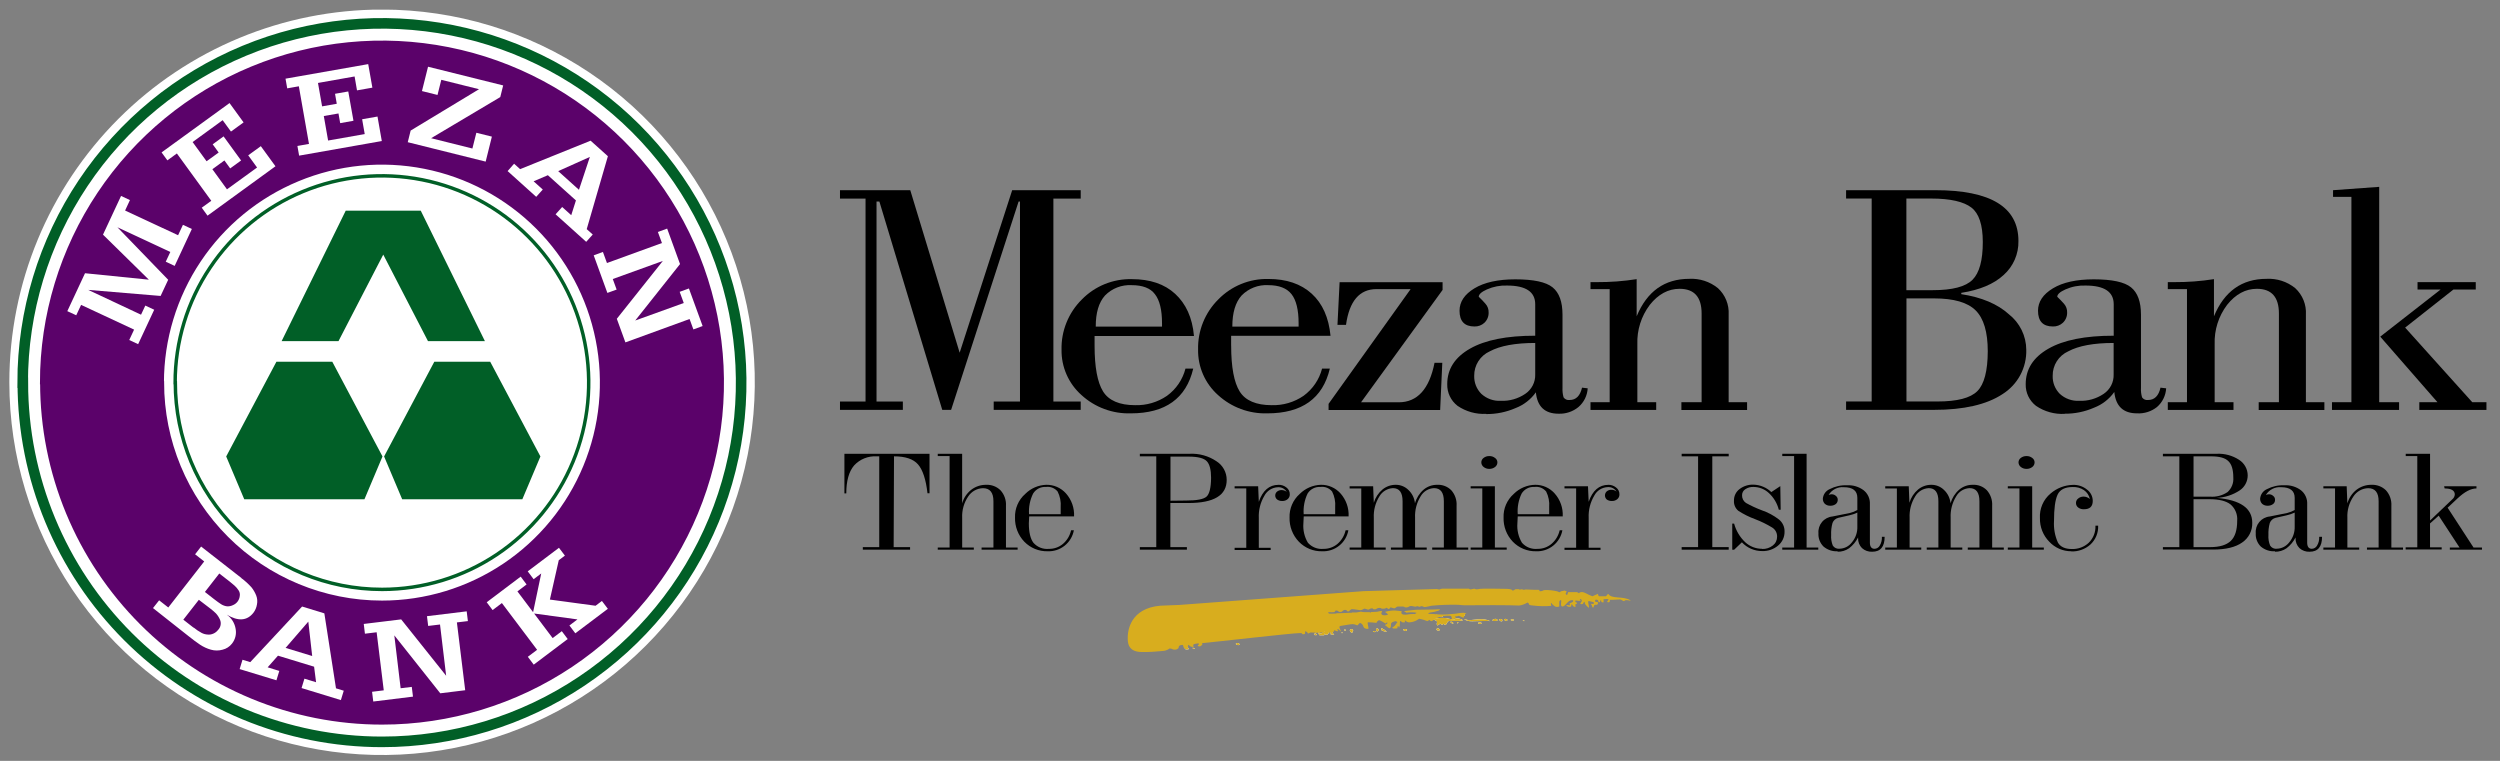
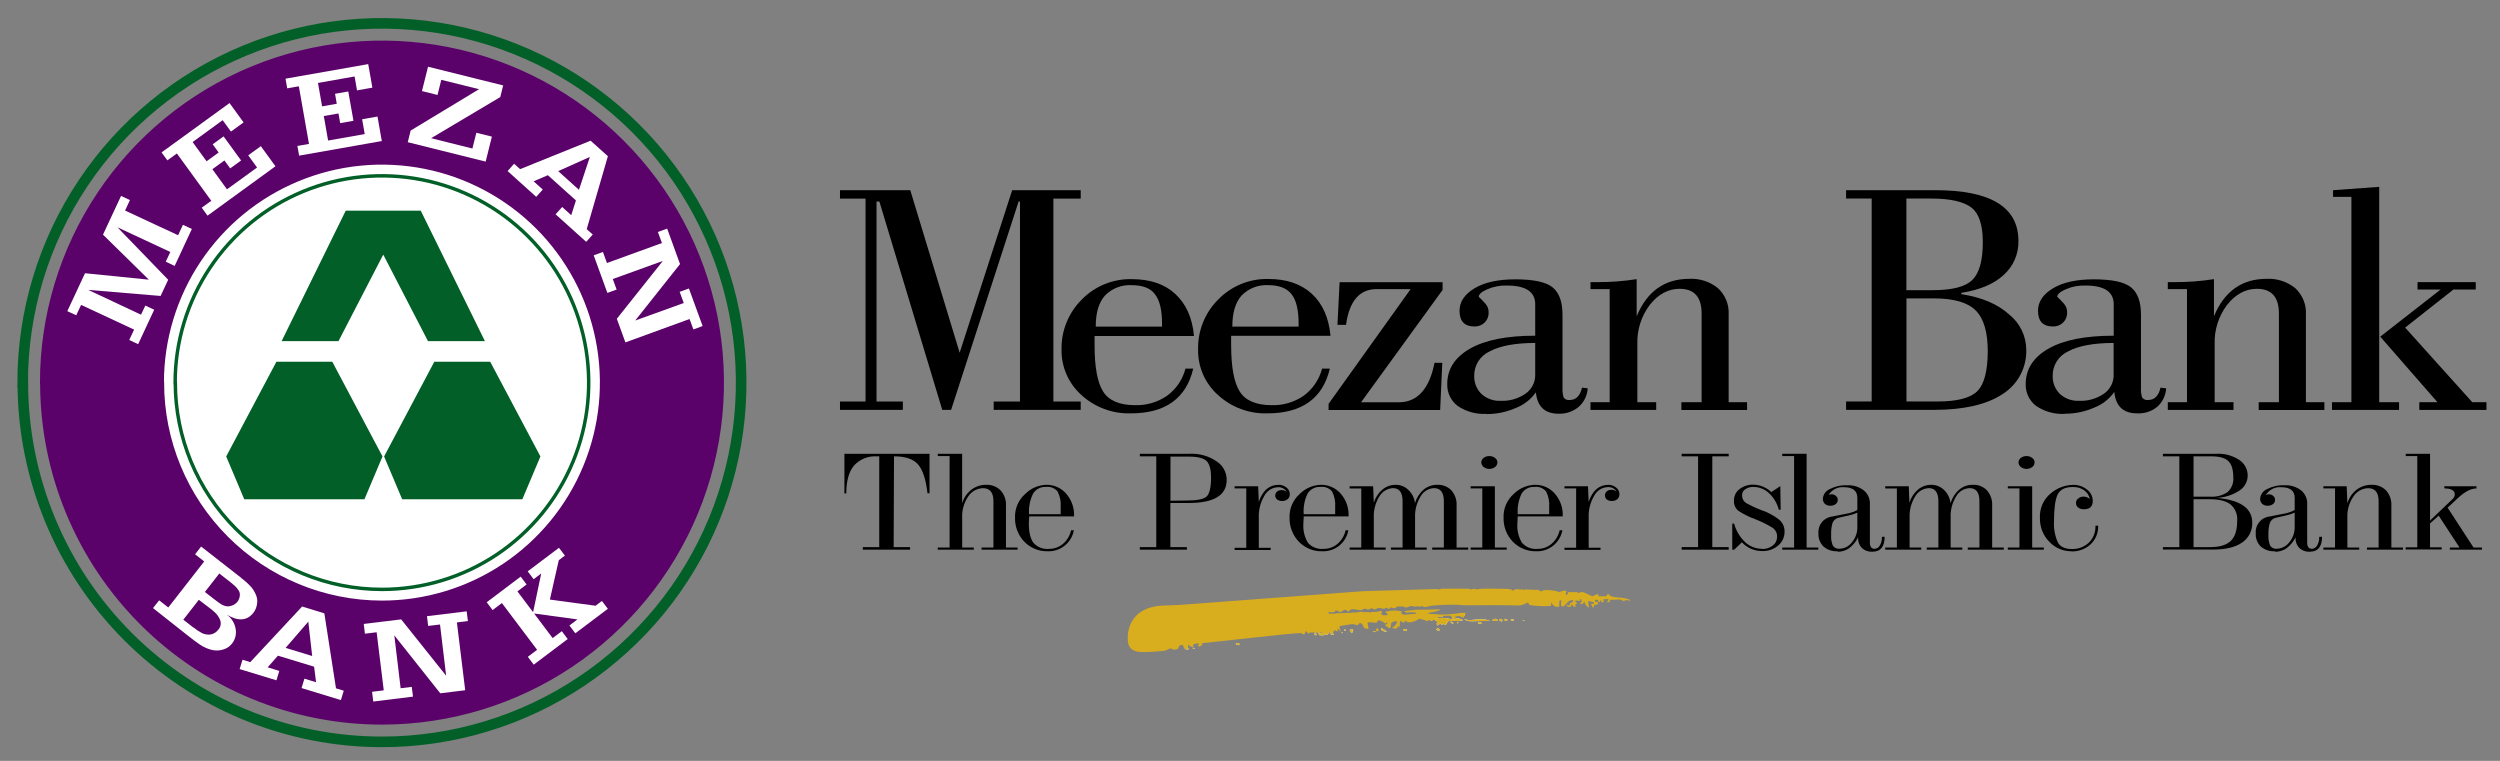
<svg xmlns="http://www.w3.org/2000/svg" width="161" height="49" viewBox="0 0 161 49" fill="none">
  <rect x="0" y="0" width="161" height="49" fill="#808080" stroke="none" />
  <g clip-path="url(#clip0_13233_20237)">
-     <path d="M24.606 0.616C29.353 0.616 33.994 2.024 37.941 4.661C41.889 7.299 44.965 11.048 46.782 15.434C48.599 19.82 49.075 24.646 48.148 29.303C47.222 33.959 44.936 38.236 41.579 41.593C38.222 44.95 33.945 47.236 29.289 48.162C24.632 49.088 19.806 48.613 15.42 46.796C11.034 44.98 7.285 41.903 4.647 37.956C2.01 34.008 0.602 29.367 0.602 24.62C0.602 18.253 3.131 12.148 7.633 7.646C12.134 3.145 18.24 0.616 24.606 0.616Z" fill="white" />
    <path fill-rule="evenodd" clip-rule="evenodd" d="M2.685 24.64C2.685 20.306 3.97 16.07 6.378 12.466C8.785 8.863 12.207 6.054 16.211 4.395C20.215 2.737 24.62 2.302 28.871 3.147C33.121 3.992 37.026 6.078 40.091 9.142C43.156 12.206 45.243 16.11 46.09 20.36C46.936 24.611 46.503 29.017 44.846 33.021C43.188 37.025 40.381 40.448 36.778 42.857C33.176 45.266 28.94 46.552 24.606 46.553C21.728 46.553 18.879 45.987 16.22 44.885C13.562 43.784 11.146 42.17 9.112 40.135C7.077 38.1 5.463 35.684 4.362 33.026C3.261 30.367 2.695 27.518 2.695 24.64H2.685Z" fill="#5B026A" stroke="#5B026A" stroke-width="0.224" stroke-miterlimit="2.41" />
    <path d="M10.446 24.64C10.446 21.842 11.276 19.107 12.83 16.78C14.384 14.453 16.594 12.64 19.179 11.569C21.764 10.497 24.608 10.216 27.353 10.762C30.097 11.307 32.618 12.653 34.598 14.631C36.577 16.609 37.925 19.129 38.472 21.874C39.02 24.618 38.741 27.462 37.671 30.048C36.602 32.634 34.79 34.844 32.464 36.4C30.139 37.956 27.404 38.788 24.606 38.79C20.853 38.79 17.254 37.299 14.601 34.645C11.947 31.992 10.456 28.393 10.456 24.64H10.446Z" fill="white" stroke="#5B026A" stroke-width="0.224" stroke-miterlimit="2.41" />
    <path d="M11.279 24.64C11.279 22.007 12.06 19.432 13.523 17.243C14.985 15.053 17.065 13.346 19.497 12.338C21.93 11.329 24.607 11.065 27.19 11.578C29.773 12.091 32.146 13.359 34.009 15.22C35.872 17.081 37.141 19.453 37.656 22.036C38.171 24.619 37.909 27.296 36.902 29.729C35.896 32.163 34.19 34.243 32.002 35.708C29.813 37.172 27.239 37.955 24.606 37.957C21.074 37.957 17.687 36.554 15.189 34.057C12.692 31.559 11.289 28.172 11.289 24.64H11.279Z" stroke="#015F27" stroke-width="0.224" stroke-miterlimit="2.41" />
    <path fill-rule="evenodd" clip-rule="evenodd" d="M15.729 32.151L14.567 29.396L17.8 23.297H18.902H20.298H21.4L24.633 29.396L23.471 32.151H15.729Z" fill="#015F27" />
    <path fill-rule="evenodd" clip-rule="evenodd" d="M22.265 13.566L18.137 21.967H21.8L24.681 16.396L27.561 21.967H31.227L27.096 13.566H22.265Z" fill="#015F27" />
    <path fill-rule="evenodd" clip-rule="evenodd" d="M25.899 32.151L24.736 29.396L27.969 23.297H29.072H30.467H31.57L34.803 29.396L33.64 32.151H25.899Z" fill="#015F27" />
    <path fill-rule="evenodd" clip-rule="evenodd" d="M37.285 12.223L37.988 10.105L35.948 11.021L37.285 12.223ZM32.695 11.013L33.107 10.543L33.495 10.893L38.035 9.06L39.148 10.06L37.785 14.756L38.173 15.104L37.751 15.574L35.78 13.801L36.203 13.331L36.788 13.858L37.09 12.908L35.283 11.283L34.365 11.676L34.955 12.206L34.532 12.676L32.685 11.013H32.695Z" fill="white" />
    <path fill-rule="evenodd" clip-rule="evenodd" d="M38.235 16.444L38.828 16.226L39.088 16.939L42.629 15.651L42.368 14.939L42.964 14.721L43.794 17.006L40.908 20.642L44.034 19.514L43.771 18.794L44.366 18.577L45.249 20.997L44.654 21.215L44.409 20.544L40.276 22.05L39.723 20.529L42.688 16.804L39.463 17.969L39.711 18.649L39.115 18.864L38.235 16.444Z" fill="white" />
    <path fill-rule="evenodd" clip-rule="evenodd" d="M26.259 9.158L26.446 8.408L30.849 5.745L28.419 5.14L28.176 6.115L27.174 5.865L27.566 4.297L32.404 5.502L32.217 6.252L27.764 8.9L30.422 9.565L30.677 8.55L31.677 8.798L31.277 10.408L26.259 9.158Z" fill="white" />
    <path fill-rule="evenodd" clip-rule="evenodd" d="M19.263 10.023L19.153 9.4L19.898 9.268L19.245 5.557L18.497 5.69L18.387 5.067L23.713 4.129L23.981 5.645L22.991 5.82L22.836 4.924L20.478 5.342L20.743 6.85L21.688 6.682L21.576 6.04L22.428 5.89L22.763 7.777L21.908 7.93L21.798 7.307L20.853 7.472L21.13 9.05L23.488 8.635L23.321 7.68L24.311 7.505L24.588 9.083L19.263 10.023Z" fill="white" />
    <path fill-rule="evenodd" clip-rule="evenodd" d="M13.364 13.889L12.992 13.376L13.607 12.931L11.391 9.883L10.779 10.328L10.406 9.815L14.782 6.637L15.687 7.883L14.874 8.473L14.339 7.74L12.404 9.148L13.304 10.385L14.082 9.823L13.697 9.293L14.399 8.783L15.527 10.335L14.824 10.845L14.452 10.333L13.677 10.898L14.617 12.193L16.555 10.788L15.985 10.003L16.797 9.413L17.74 10.708L13.364 13.889Z" fill="white" />
    <path fill-rule="evenodd" clip-rule="evenodd" d="M12.356 14.746L11.249 17.124L10.674 16.854L10.969 16.226L7.561 14.636L10.831 18.017L10.344 19.059L5.68 18.669L9.083 20.267L9.358 19.679L9.931 19.947L8.896 22.165L8.323 21.897L8.636 21.227L5.223 19.634L4.91 20.304L4.335 20.039L5.475 17.596L9.586 18.012L6.633 15.111L7.796 12.618L8.368 12.886L8.056 13.558L11.469 15.149L11.781 14.479L12.356 14.746Z" fill="white" />
    <path fill-rule="evenodd" clip-rule="evenodd" d="M15.532 37.222C15.776 37.402 16 37.606 16.202 37.832C16.327 37.99 16.428 38.167 16.502 38.355C16.572 38.539 16.587 38.739 16.547 38.932C16.516 39.124 16.439 39.305 16.322 39.46C15.912 39.985 15.337 40.025 14.604 39.583C14.757 39.691 14.886 39.829 14.985 39.988C15.083 40.148 15.148 40.325 15.177 40.51C15.206 40.675 15.2 40.844 15.159 41.006C15.118 41.168 15.043 41.319 14.939 41.45C14.787 41.645 14.574 41.782 14.334 41.84C14.089 41.91 13.829 41.91 13.584 41.84C13.332 41.769 13.094 41.658 12.876 41.513C12.659 41.365 12.406 41.18 12.126 40.955L9.853 39.16L10.248 38.66L10.838 39.122L13.151 36.157L12.564 35.697L12.951 35.197L15.544 37.222H15.532ZM14.127 36.927L13.196 38.122L13.771 38.572C13.969 38.725 14.127 38.84 14.246 38.915C14.36 38.986 14.487 39.031 14.619 39.047C14.746 39.056 14.872 39.031 14.987 38.977C15.11 38.929 15.218 38.848 15.299 38.743C15.379 38.637 15.428 38.512 15.442 38.38C15.464 38.25 15.434 38.117 15.359 38.01C15.285 37.898 15.197 37.796 15.097 37.707C14.992 37.615 14.887 37.525 14.782 37.445L14.532 37.252L14.121 36.932L14.127 36.927ZM12.471 40.413C12.631 40.546 12.803 40.662 12.986 40.76C13.105 40.822 13.235 40.857 13.369 40.865C13.495 40.879 13.623 40.859 13.739 40.805C13.856 40.755 13.959 40.676 14.037 40.575C14.121 40.492 14.179 40.386 14.203 40.27C14.228 40.153 14.218 40.033 14.174 39.922C14.11 39.769 14.02 39.628 13.909 39.505C13.796 39.394 13.675 39.291 13.549 39.195L13.461 39.127L12.806 38.627L11.806 39.907L12.469 40.425L12.471 40.413Z" fill="white" />
    <path fill-rule="evenodd" clip-rule="evenodd" d="M20.105 42.25L19.855 40.033L18.392 41.725L20.115 42.25H20.105ZM15.432 43.093L15.617 42.488L16.117 42.641L19.455 39.06L20.888 39.5L21.638 44.328L22.138 44.481L21.953 45.086L19.42 44.311L19.605 43.706L20.355 43.936L20.228 42.935L17.902 42.225L17.237 42.975L17.987 43.208L17.802 43.811L15.424 43.086L15.432 43.093Z" fill="white" />
    <path fill-rule="evenodd" clip-rule="evenodd" d="M24.038 45.178L23.961 44.551L24.714 44.458L24.256 40.718L23.501 40.81L23.426 40.182L25.836 39.888L28.732 43.518L28.337 40.218L27.574 40.31L27.497 39.682L30.055 39.37L30.132 39.998L29.424 40.083L29.959 44.451L28.354 44.648L25.394 40.918L25.801 44.323L26.519 44.236L26.596 44.863L24.038 45.178Z" fill="white" />
    <path fill-rule="evenodd" clip-rule="evenodd" d="M34.372 42.803L33.992 42.298L34.59 41.848L32.322 38.837L31.724 39.29L31.344 38.785L33.532 37.135L33.912 37.64L33.322 38.085L34.332 39.425L34.855 36.932L34.365 37.3L33.985 36.794L35.998 35.277L36.38 35.782L35.985 36.077L35.413 38.612L38.355 39.01L38.763 38.702L39.146 39.207L37.05 40.785L36.67 40.28L37.188 39.89L34.397 39.51L35.59 41.093L36.18 40.648L36.56 41.153L34.372 42.803Z" fill="white" />
    <path fill-rule="evenodd" clip-rule="evenodd" d="M1.46 24.64C1.46 20.065 2.816 15.592 5.358 11.787C7.9 7.983 11.513 5.018 15.74 3.266C19.967 1.515 24.618 1.056 29.106 1.948C33.593 2.84 37.716 5.042 40.952 8.277C44.188 11.512 46.392 15.633 47.286 20.12C48.18 24.608 47.723 29.259 45.974 33.487C44.224 37.715 41.26 41.329 37.457 43.872C33.654 46.416 29.181 47.774 24.606 47.776C18.47 47.776 12.585 45.339 8.246 41C3.907 36.661 1.47 30.776 1.47 24.64H1.46Z" stroke="#015F27" stroke-width="0.682" stroke-miterlimit="2.41" />
    <path fill-rule="evenodd" clip-rule="evenodd" d="M76.804 41.725C76.804 41.758 76.844 41.78 76.897 41.793H76.952C76.952 41.793 76.952 41.773 76.952 41.763C76.952 41.753 76.799 41.69 76.799 41.728L76.804 41.725Z" fill="white" />
    <path fill-rule="evenodd" clip-rule="evenodd" d="M76.804 41.725C76.804 41.758 76.844 41.78 76.897 41.793H76.952C76.952 41.793 76.952 41.773 76.952 41.763C76.952 41.753 76.799 41.69 76.799 41.728L76.804 41.725Z" fill="#D8AD1E" />
    <path fill-rule="evenodd" clip-rule="evenodd" d="M86.378 40.755C86.378 40.768 86.403 40.773 86.426 40.773C86.449 40.773 86.465 40.773 86.465 40.755C86.465 40.738 86.465 40.733 86.465 40.727C86.465 40.722 86.383 40.727 86.383 40.755H86.378Z" fill="white" />
    <path fill-rule="evenodd" clip-rule="evenodd" d="M86.378 40.755C86.378 40.768 86.403 40.773 86.426 40.773C86.449 40.773 86.465 40.773 86.465 40.755C86.465 40.738 86.465 40.733 86.465 40.727C86.465 40.722 86.383 40.727 86.383 40.755H86.378Z" fill="#D8AD1E" />
    <path fill-rule="evenodd" clip-rule="evenodd" d="M84.751 40.813C84.725 40.813 84.72 40.785 84.69 40.785C84.66 40.785 84.64 40.82 84.64 40.845C84.64 40.87 84.663 40.865 84.663 40.88C84.663 40.895 84.633 40.898 84.61 40.91L84.65 40.888C84.676 40.9 84.704 40.906 84.733 40.905C84.766 40.905 84.803 40.905 84.803 40.878C84.803 40.85 84.781 40.833 84.751 40.813Z" fill="white" />
    <path fill-rule="evenodd" clip-rule="evenodd" d="M84.751 40.813C84.725 40.813 84.72 40.785 84.69 40.785C84.66 40.785 84.64 40.82 84.64 40.845C84.64 40.87 84.663 40.865 84.663 40.88C84.663 40.895 84.633 40.898 84.61 40.91L84.65 40.888C84.676 40.9 84.704 40.906 84.733 40.905C84.766 40.905 84.803 40.905 84.803 40.878C84.803 40.85 84.781 40.833 84.751 40.813Z" fill="#D8AD1E" />
    <path fill-rule="evenodd" clip-rule="evenodd" d="M76.537 41.74C76.528 41.727 76.516 41.717 76.502 41.71C76.488 41.703 76.472 41.7 76.457 41.7C76.432 41.7 76.419 41.713 76.397 41.718C76.374 41.723 76.296 41.718 76.296 41.758C76.296 41.798 76.359 41.823 76.429 41.823C76.499 41.823 76.562 41.823 76.562 41.778C76.562 41.733 76.547 41.753 76.537 41.74Z" fill="white" />
    <path fill-rule="evenodd" clip-rule="evenodd" d="M76.537 41.74C76.528 41.727 76.516 41.717 76.502 41.71C76.488 41.703 76.472 41.7 76.457 41.7C76.432 41.7 76.419 41.713 76.397 41.718C76.374 41.723 76.296 41.718 76.296 41.758C76.296 41.798 76.359 41.823 76.429 41.823C76.499 41.823 76.562 41.823 76.562 41.778C76.562 41.733 76.547 41.753 76.537 41.74Z" fill="#D8AD1E" />
    <path fill-rule="evenodd" clip-rule="evenodd" d="M79.737 41.415H79.662C79.645 41.425 79.626 41.433 79.607 41.438H79.614C79.599 41.438 79.582 41.458 79.582 41.47C79.582 41.483 79.657 41.545 79.735 41.545C79.812 41.545 79.827 41.525 79.827 41.498C79.827 41.47 79.792 41.418 79.727 41.418L79.737 41.415Z" fill="white" />
    <path fill-rule="evenodd" clip-rule="evenodd" d="M79.737 41.415H79.662C79.645 41.425 79.626 41.433 79.607 41.438H79.614C79.599 41.438 79.582 41.458 79.582 41.47C79.582 41.483 79.657 41.545 79.735 41.545C79.812 41.545 79.827 41.525 79.827 41.498C79.827 41.47 79.792 41.418 79.727 41.418L79.737 41.415Z" fill="#D8AD1E" />
    <path fill-rule="evenodd" clip-rule="evenodd" d="M86.616 40.543C86.586 40.543 86.553 40.543 86.553 40.57C86.553 40.598 86.591 40.61 86.631 40.61C86.671 40.61 86.681 40.61 86.681 40.583C86.681 40.555 86.653 40.543 86.616 40.543Z" fill="white" />
    <path fill-rule="evenodd" clip-rule="evenodd" d="M86.616 40.543C86.586 40.543 86.553 40.543 86.553 40.57C86.553 40.598 86.591 40.61 86.631 40.61C86.671 40.61 86.681 40.61 86.681 40.583C86.681 40.555 86.653 40.543 86.616 40.543Z" fill="#D8AD1E" />
    <path fill-rule="evenodd" clip-rule="evenodd" d="M87.061 40.745C87.106 40.745 87.109 40.71 87.109 40.683C87.109 40.655 87.146 40.63 87.146 40.595V40.578L87.076 40.633C87.106 40.605 87.124 40.585 87.124 40.553C87.124 40.52 87.084 40.515 87.043 40.515C87.003 40.515 86.926 40.55 86.926 40.59C86.926 40.611 86.932 40.631 86.941 40.649C86.951 40.667 86.964 40.683 86.981 40.695C87.003 40.718 87.013 40.745 87.061 40.745Z" fill="white" />
    <path fill-rule="evenodd" clip-rule="evenodd" d="M87.061 40.745C87.106 40.745 87.109 40.71 87.109 40.683C87.109 40.655 87.146 40.63 87.146 40.595V40.578L87.076 40.633C87.106 40.605 87.124 40.585 87.124 40.553C87.124 40.52 87.084 40.515 87.043 40.515C87.003 40.515 86.926 40.55 86.926 40.59C86.926 40.611 86.932 40.631 86.941 40.649C86.951 40.667 86.964 40.683 86.981 40.695C87.003 40.718 87.013 40.745 87.061 40.745Z" fill="#D8AD1E" />
-     <path fill-rule="evenodd" clip-rule="evenodd" d="M88.686 40.46C88.824 40.52 88.824 40.593 88.686 40.68C88.583 40.595 88.588 40.503 88.686 40.46Z" fill="white" />
    <path fill-rule="evenodd" clip-rule="evenodd" d="M88.686 40.46C88.824 40.52 88.824 40.593 88.686 40.68C88.583 40.595 88.588 40.503 88.686 40.46Z" fill="#D8AD1E" />
    <path fill-rule="evenodd" clip-rule="evenodd" d="M90.617 40.553C90.601 40.537 90.583 40.525 90.562 40.518C90.542 40.51 90.52 40.506 90.499 40.508C90.441 40.508 90.369 40.508 90.369 40.545C90.369 40.583 90.426 40.635 90.509 40.635C90.591 40.635 90.617 40.593 90.617 40.553Z" fill="white" />
    <path fill-rule="evenodd" clip-rule="evenodd" d="M90.617 40.553C90.601 40.537 90.583 40.525 90.562 40.518C90.542 40.51 90.52 40.506 90.499 40.508C90.441 40.508 90.369 40.508 90.369 40.545C90.369 40.583 90.426 40.635 90.509 40.635C90.591 40.635 90.617 40.593 90.617 40.553Z" fill="#D8AD1E" />
    <path fill-rule="evenodd" clip-rule="evenodd" d="M92.649 40.475C92.627 40.475 92.619 40.46 92.597 40.46C92.586 40.459 92.575 40.46 92.564 40.464C92.554 40.468 92.544 40.473 92.536 40.481C92.528 40.488 92.522 40.498 92.517 40.508C92.513 40.518 92.511 40.529 92.512 40.54C92.512 40.58 92.564 40.613 92.634 40.613C92.704 40.613 92.714 40.593 92.714 40.568C92.713 40.548 92.706 40.529 92.695 40.512C92.683 40.496 92.668 40.483 92.649 40.475Z" fill="white" />
    <path fill-rule="evenodd" clip-rule="evenodd" d="M92.649 40.475C92.627 40.475 92.619 40.46 92.597 40.46C92.586 40.459 92.575 40.46 92.564 40.464C92.554 40.468 92.544 40.473 92.536 40.481C92.528 40.488 92.522 40.498 92.517 40.508C92.513 40.518 92.511 40.529 92.512 40.54C92.512 40.58 92.564 40.613 92.634 40.613C92.704 40.613 92.714 40.593 92.714 40.568C92.713 40.548 92.706 40.529 92.695 40.512C92.683 40.496 92.668 40.483 92.649 40.475Z" fill="#D8AD1E" />
    <path fill-rule="evenodd" clip-rule="evenodd" d="M95.42 40.15C95.421 40.146 95.421 40.142 95.42 40.138C95.42 40.108 95.37 40.082 95.314 40.082C95.259 40.082 95.187 40.082 95.187 40.127C95.187 40.173 95.259 40.185 95.327 40.185C95.359 40.184 95.39 40.172 95.415 40.15H95.42Z" fill="white" />
    <path fill-rule="evenodd" clip-rule="evenodd" d="M95.42 40.15C95.421 40.146 95.421 40.142 95.42 40.138C95.42 40.108 95.37 40.082 95.314 40.082C95.259 40.082 95.187 40.082 95.187 40.127C95.187 40.173 95.259 40.185 95.327 40.185C95.359 40.184 95.39 40.172 95.415 40.15H95.42Z" fill="#D8AD1E" />
    <path fill-rule="evenodd" clip-rule="evenodd" d="M97.082 39.913C97.065 39.894 97.043 39.879 97.019 39.869C96.995 39.859 96.968 39.854 96.942 39.855C96.895 39.855 96.855 39.875 96.855 39.9C96.855 39.925 96.885 39.928 96.905 39.945C96.915 39.959 96.929 39.97 96.945 39.978C96.96 39.986 96.978 39.99 96.995 39.99C97.006 39.991 97.017 39.989 97.027 39.986C97.037 39.982 97.047 39.977 97.055 39.97C97.063 39.962 97.07 39.954 97.074 39.944C97.079 39.934 97.082 39.923 97.082 39.913Z" fill="white" />
    <path fill-rule="evenodd" clip-rule="evenodd" d="M97.082 39.913C97.065 39.894 97.043 39.879 97.019 39.869C96.995 39.859 96.968 39.854 96.942 39.855C96.895 39.855 96.855 39.875 96.855 39.9C96.855 39.925 96.885 39.928 96.905 39.945C96.915 39.959 96.929 39.97 96.945 39.978C96.96 39.986 96.978 39.99 96.995 39.99C97.006 39.991 97.017 39.989 97.027 39.986C97.037 39.982 97.047 39.977 97.055 39.97C97.063 39.962 97.07 39.954 97.074 39.944C97.079 39.934 97.082 39.923 97.082 39.913Z" fill="#D8AD1E" />
    <path fill-rule="evenodd" clip-rule="evenodd" d="M96.755 39.915C96.74 39.897 96.72 39.883 96.699 39.874C96.677 39.864 96.653 39.86 96.63 39.86C96.585 39.86 96.542 39.878 96.542 39.903C96.542 39.928 96.567 39.943 96.592 39.968C96.604 39.983 96.619 39.995 96.637 40.004C96.654 40.013 96.673 40.017 96.692 40.018C96.728 40.018 96.755 39.998 96.755 39.978V39.915Z" fill="white" />
    <path fill-rule="evenodd" clip-rule="evenodd" d="M96.755 39.915C96.74 39.897 96.72 39.883 96.699 39.874C96.677 39.864 96.653 39.86 96.63 39.86C96.585 39.86 96.542 39.878 96.542 39.903C96.542 39.928 96.567 39.943 96.592 39.968C96.604 39.983 96.619 39.995 96.637 40.004C96.654 40.013 96.673 40.017 96.692 40.018C96.728 40.018 96.755 39.998 96.755 39.978V39.915Z" fill="#D8AD1E" />
    <path fill-rule="evenodd" clip-rule="evenodd" d="M96.438 39.917C96.423 39.897 96.403 39.88 96.379 39.869C96.356 39.858 96.331 39.853 96.305 39.855C96.207 39.855 96.115 39.892 96.115 39.947C96.115 40.003 96.197 39.993 96.262 39.993C96.328 39.993 96.44 39.993 96.44 39.94C96.44 39.94 96.44 39.925 96.44 39.917H96.438Z" fill="white" />
    <path fill-rule="evenodd" clip-rule="evenodd" d="M96.438 39.917C96.423 39.897 96.403 39.88 96.379 39.869C96.356 39.858 96.331 39.853 96.305 39.855C96.207 39.855 96.115 39.892 96.115 39.947C96.115 40.003 96.197 39.993 96.262 39.993C96.328 39.993 96.44 39.993 96.44 39.94C96.44 39.94 96.44 39.925 96.44 39.917H96.438Z" fill="#D8AD1E" />
    <path fill-rule="evenodd" clip-rule="evenodd" d="M97.507 39.92C97.471 39.892 97.426 39.877 97.38 39.88C97.335 39.88 97.29 39.895 97.29 39.923C97.29 39.95 97.352 39.973 97.41 39.973C97.468 39.973 97.513 39.95 97.507 39.92Z" fill="white" />
    <path fill-rule="evenodd" clip-rule="evenodd" d="M97.507 39.92C97.471 39.892 97.426 39.877 97.38 39.88C97.335 39.88 97.29 39.895 97.29 39.923C97.29 39.95 97.352 39.973 97.41 39.973C97.468 39.973 97.513 39.95 97.507 39.92Z" fill="#D8AD1E" />
    <path fill-rule="evenodd" clip-rule="evenodd" d="M98.166 39.97C98.145 39.97 98.143 39.953 98.123 39.953C98.103 39.953 98.067 39.953 98.067 39.97C98.067 39.988 98.11 39.998 98.145 39.998C98.181 39.998 98.171 39.998 98.171 39.983C98.171 39.968 98.171 39.97 98.171 39.97H98.166Z" fill="white" />
    <path fill-rule="evenodd" clip-rule="evenodd" d="M98.166 39.97C98.145 39.97 98.143 39.953 98.123 39.953C98.103 39.953 98.067 39.953 98.067 39.97C98.067 39.988 98.11 39.998 98.145 39.998C98.181 39.998 98.171 39.998 98.171 39.983C98.171 39.968 98.171 39.97 98.171 39.97H98.166Z" fill="#D8AD1E" />
    <path fill-rule="evenodd" clip-rule="evenodd" d="M94.284 39.555C94.234 39.555 94.194 39.58 94.194 39.61C94.194 39.64 94.219 39.67 94.272 39.67C94.325 39.67 94.347 39.648 94.347 39.623C94.347 39.597 94.347 39.555 94.284 39.555Z" fill="white" />
    <path fill-rule="evenodd" clip-rule="evenodd" d="M94.284 39.555C94.234 39.555 94.194 39.58 94.194 39.61C94.194 39.64 94.219 39.67 94.272 39.67C94.325 39.67 94.347 39.648 94.347 39.623C94.347 39.597 94.347 39.555 94.284 39.555Z" fill="#D8AD1E" />
    <path fill-rule="evenodd" clip-rule="evenodd" d="M84.88 40.623C84.8 40.623 84.698 40.623 84.698 40.678C84.698 40.733 84.698 40.7 84.698 40.715H84.75C84.825 40.715 84.893 40.688 84.893 40.643C84.893 40.643 84.893 40.628 84.878 40.623H84.88Z" fill="white" />
    <path fill-rule="evenodd" clip-rule="evenodd" d="M84.88 40.623C84.8 40.623 84.698 40.623 84.698 40.678C84.698 40.733 84.698 40.7 84.698 40.715H84.75C84.825 40.715 84.893 40.688 84.893 40.643C84.893 40.643 84.893 40.628 84.878 40.623H84.88Z" fill="#D8AD1E" />
    <path fill-rule="evenodd" clip-rule="evenodd" d="M85.478 40.623C85.856 40.623 85.691 40.64 85.923 40.873C85.816 40.877 85.71 40.859 85.611 40.82C85.703 40.82 85.736 40.788 85.738 40.76L85.633 40.695C85.525 40.733 85.576 40.88 85.415 40.88C85.255 40.88 85.361 40.838 85.318 40.808C85.278 40.838 85.285 40.863 85.278 40.913H84.98C84.948 40.884 84.925 40.846 84.917 40.803C84.908 40.761 84.914 40.717 84.933 40.678C84.965 40.715 84.955 40.775 85.003 40.808C85.323 40.74 85.173 40.623 85.478 40.623Z" fill="white" />
    <path fill-rule="evenodd" clip-rule="evenodd" d="M85.478 40.623C85.856 40.623 85.691 40.64 85.923 40.873C85.816 40.877 85.71 40.859 85.611 40.82C85.703 40.82 85.736 40.788 85.738 40.76L85.633 40.695C85.525 40.733 85.576 40.88 85.415 40.88C85.255 40.88 85.361 40.838 85.318 40.808C85.278 40.838 85.285 40.863 85.278 40.913H84.98C84.948 40.884 84.925 40.846 84.917 40.803C84.908 40.761 84.914 40.717 84.933 40.678C84.965 40.715 84.955 40.775 85.003 40.808C85.323 40.74 85.173 40.623 85.478 40.623Z" fill="#D8AD1E" />
    <path fill-rule="evenodd" clip-rule="evenodd" d="M91.064 39.57C91.014 39.57 90.959 39.57 90.959 39.607C90.959 39.645 91.021 39.667 91.074 39.695C91.104 39.662 91.101 39.57 91.074 39.57H91.064Z" fill="white" />
    <path fill-rule="evenodd" clip-rule="evenodd" d="M91.064 39.57C91.014 39.57 90.959 39.57 90.959 39.607C90.959 39.645 91.021 39.667 91.074 39.695C91.104 39.662 91.101 39.57 91.074 39.57H91.064Z" fill="#D8AD1E" />
    <path fill-rule="evenodd" clip-rule="evenodd" d="M91.636 39.568C91.596 39.568 91.556 39.587 91.549 39.612V39.623C91.569 39.635 91.581 39.653 91.611 39.653C91.641 39.653 91.689 39.625 91.689 39.597C91.689 39.57 91.659 39.572 91.636 39.56V39.568Z" fill="white" />
    <path fill-rule="evenodd" clip-rule="evenodd" d="M91.636 39.568C91.596 39.568 91.556 39.587 91.549 39.612V39.623C91.569 39.635 91.581 39.653 91.611 39.653C91.641 39.653 91.689 39.625 91.689 39.597C91.689 39.57 91.659 39.572 91.636 39.56V39.568Z" fill="#D8AD1E" />
    <path fill-rule="evenodd" clip-rule="evenodd" d="M93.723 39.605C93.712 39.602 93.701 39.602 93.69 39.605C93.672 39.605 93.654 39.605 93.654 39.62C93.654 39.635 93.672 39.653 93.7 39.653C93.728 39.653 93.723 39.63 93.723 39.618V39.605Z" fill="white" />
-     <path fill-rule="evenodd" clip-rule="evenodd" d="M93.723 39.605C93.712 39.602 93.701 39.602 93.69 39.605C93.672 39.605 93.654 39.605 93.654 39.62C93.654 39.635 93.672 39.653 93.7 39.653C93.728 39.653 93.723 39.63 93.723 39.618V39.605Z" fill="#D8AD1E" />
    <path fill-rule="evenodd" clip-rule="evenodd" d="M92.489 39.595L92.925 39.635C92.925 39.683 92.925 39.738 92.772 39.738C92.619 39.738 92.642 39.703 92.489 39.703V39.595Z" fill="white" />
    <path fill-rule="evenodd" clip-rule="evenodd" d="M92.489 39.595L92.925 39.635C92.925 39.683 92.925 39.738 92.772 39.738C92.619 39.738 92.642 39.703 92.489 39.703V39.595Z" fill="#D8AD1E" />
    <path fill-rule="evenodd" clip-rule="evenodd" d="M93.162 39.812C93.317 39.857 93.478 39.881 93.639 39.885C93.799 39.885 93.639 39.812 93.799 39.812C93.947 39.819 94.091 39.863 94.217 39.94C94.142 39.99 93.992 39.995 93.297 39.992C93.179 40.062 93.184 40.17 93.109 40.242C93.027 40.242 93.004 40.203 92.964 40.172C92.922 40.203 92.869 40.265 92.869 40.235L92.757 40.17C92.707 40.17 92.664 40.24 92.574 40.282C92.484 40.2 92.546 40.135 92.546 40.045C92.546 39.955 92.296 39.932 92.296 39.847C92.582 39.796 92.873 39.782 93.162 39.805V39.812Z" fill="white" />
    <path fill-rule="evenodd" clip-rule="evenodd" d="M93.162 39.812C93.317 39.857 93.478 39.881 93.639 39.885C93.799 39.885 93.639 39.812 93.799 39.812C93.947 39.819 94.091 39.863 94.217 39.94C94.142 39.99 93.992 39.995 93.297 39.992C93.179 40.062 93.184 40.17 93.109 40.242C93.027 40.242 93.004 40.203 92.964 40.172C92.922 40.203 92.869 40.265 92.869 40.235L92.757 40.17C92.707 40.17 92.664 40.24 92.574 40.282C92.484 40.2 92.546 40.135 92.546 40.045C92.546 39.955 92.296 39.932 92.296 39.847C92.582 39.796 92.873 39.782 93.162 39.805V39.812Z" fill="#D8AD1E" />
    <path fill-rule="evenodd" clip-rule="evenodd" d="M94.284 39.873C94.377 39.86 94.442 39.935 94.602 39.935C94.997 39.935 95.497 39.77 95.949 39.995C94.802 39.973 94.627 40.095 94.284 39.873Z" fill="white" />
    <path fill-rule="evenodd" clip-rule="evenodd" d="M94.284 39.873C94.377 39.86 94.442 39.935 94.602 39.935C94.997 39.935 95.497 39.77 95.949 39.995C94.802 39.973 94.627 40.095 94.284 39.873Z" fill="#D8AD1E" />
    <path fill-rule="evenodd" clip-rule="evenodd" d="M89.326 40.685C89.195 40.688 89.065 40.65 88.956 40.575V40.44C89.09 40.507 89.215 40.591 89.326 40.691V40.685Z" fill="white" />
    <path fill-rule="evenodd" clip-rule="evenodd" d="M89.326 40.685C89.195 40.688 89.065 40.65 88.956 40.575V40.44C89.09 40.507 89.215 40.591 89.326 40.691V40.685Z" fill="#D8AD1E" />
    <path fill-rule="evenodd" clip-rule="evenodd" d="M88.579 40.698C88.579 40.698 88.579 40.698 88.579 40.68C88.579 40.674 88.577 40.667 88.574 40.662C88.571 40.656 88.567 40.651 88.562 40.646C88.557 40.642 88.552 40.639 88.545 40.637C88.539 40.635 88.533 40.635 88.526 40.635C88.476 40.635 88.416 40.635 88.416 40.668C88.416 40.7 88.471 40.705 88.519 40.705C88.566 40.705 88.546 40.705 88.566 40.705L88.579 40.698Z" fill="white" />
    <path fill-rule="evenodd" clip-rule="evenodd" d="M88.579 40.698C88.579 40.698 88.579 40.698 88.579 40.68C88.579 40.674 88.577 40.667 88.574 40.662C88.571 40.656 88.567 40.651 88.562 40.646C88.557 40.642 88.552 40.639 88.545 40.637C88.539 40.635 88.533 40.635 88.526 40.635C88.476 40.635 88.416 40.635 88.416 40.668C88.416 40.7 88.471 40.705 88.519 40.705C88.566 40.705 88.546 40.705 88.566 40.705L88.579 40.698Z" fill="#D8AD1E" />
    <path fill-rule="evenodd" clip-rule="evenodd" d="M93.597 40.123C93.552 40.085 93.537 40.04 93.457 40.04H93.404V40.057C93.404 40.078 93.432 40.088 93.452 40.105C93.487 40.142 93.534 40.167 93.584 40.175C93.591 40.158 93.591 40.139 93.584 40.123H93.597Z" fill="white" />
    <path fill-rule="evenodd" clip-rule="evenodd" d="M93.597 40.123C93.552 40.085 93.537 40.04 93.457 40.04H93.404V40.057C93.404 40.078 93.432 40.088 93.452 40.105C93.487 40.142 93.534 40.167 93.584 40.175C93.591 40.158 93.591 40.139 93.584 40.123H93.597Z" fill="#D8AD1E" />
    <path fill-rule="evenodd" clip-rule="evenodd" d="M93.923 40.096C93.917 40.086 93.909 40.079 93.899 40.074C93.889 40.068 93.878 40.065 93.867 40.065C93.844 40.065 93.829 40.078 93.829 40.09C93.828 40.103 93.832 40.115 93.839 40.125C93.846 40.135 93.856 40.142 93.867 40.146C93.898 40.131 93.923 40.121 93.923 40.096Z" fill="white" />
    <path fill-rule="evenodd" clip-rule="evenodd" d="M93.923 40.096C93.917 40.086 93.909 40.079 93.899 40.074C93.889 40.068 93.878 40.065 93.867 40.065C93.844 40.065 93.829 40.078 93.829 40.09C93.828 40.103 93.832 40.115 93.839 40.125C93.846 40.135 93.856 40.142 93.867 40.146C93.898 40.131 93.923 40.121 93.923 40.096Z" fill="#D8AD1E" />
    <path fill-rule="evenodd" clip-rule="evenodd" d="M94.602 37.922C94.714 37.98 94.704 37.962 94.882 37.922C95.059 37.882 94.912 38.005 95.314 37.922C95.474 37.89 96.814 37.922 96.975 37.922C97.032 37.922 97.38 37.922 97.42 38.045L97.605 37.945C97.69 37.945 97.705 37.945 97.81 37.945C97.862 38.002 97.975 37.945 98.017 37.945C98.049 37.967 98.086 37.98 98.125 37.983C98.164 37.986 98.203 37.978 98.237 37.96C98.627 37.985 98.965 37.985 99.07 37.985C99.24 37.985 99.037 38.075 99.205 38.075C99.372 38.075 99.34 38 99.51 38C99.776 37.995 100.041 38.023 100.3 38.085C100.3 38.085 100.505 38.202 100.498 38.085L100.768 38.03L100.903 38.097C100.845 38.195 100.758 38.247 100.925 38.325C100.908 38.307 100.975 38.225 100.985 38.132H101.563L101.685 38.207C101.725 38.172 101.718 38.13 101.885 38.13C102.053 38.13 102.305 38.325 102.553 38.4C102.603 38.367 102.738 38.327 102.908 38.245C102.93 38.302 102.92 38.367 102.975 38.4H103.423C103.478 38.367 103.478 38.29 103.578 38.245C103.771 38.602 104.528 38.362 105.006 38.662C105.048 38.732 104.721 38.585 104.633 38.682C104.546 38.78 104.473 38.605 104.303 38.605C104.133 38.605 103.931 38.635 103.686 38.627C103.641 38.627 103.741 38.822 103.531 38.785C103.436 38.697 103.653 38.67 103.568 38.587C103.508 38.555 103.318 38.607 103.281 38.587C103.243 38.567 103.303 38.805 103.246 38.797C103.048 38.797 103.158 38.642 103.091 38.655C103.023 38.667 103.076 38.74 103.026 38.78C102.853 38.82 103.026 38.607 102.775 38.617C102.725 38.617 102.675 38.725 102.775 38.767C102.983 38.725 102.92 38.952 102.82 38.95C102.57 38.915 102.688 39.127 102.595 39.125C102.503 39.122 102.568 38.997 102.46 38.92C102.46 38.845 102.573 38.92 102.638 38.885V38.785C102.598 38.785 102.41 38.71 102.295 38.707C102.24 38.812 102.35 39.01 102.323 39.145C102.193 39.045 102.028 38.895 102.058 38.752C101.928 38.767 102.018 38.935 101.808 38.905C101.665 38.867 101.998 38.732 101.808 38.58C101.655 38.58 101.808 38.642 101.788 38.695C101.697 38.695 101.607 38.69 101.518 38.677C101.518 38.677 101.45 38.637 101.45 38.732C101.45 38.827 101.56 38.76 101.56 38.857C101.56 38.9 101.47 38.887 101.453 38.927C101.435 38.967 101.523 39.12 101.395 39.08C101.268 39.04 101.278 38.947 101.235 38.915C101.118 38.915 101.293 39.1 101.04 39.077C100.96 39.077 100.948 39.042 100.873 38.987C100.855 38.965 100.873 38.942 101.058 38.987C101.155 39 101.058 38.892 101.095 38.85C101.175 38.828 101.249 38.792 101.315 38.742C101.258 38.717 101.4 38.652 101.233 38.65C100.945 38.65 100.84 39.05 100.613 39.062C100.453 39.027 100.58 38.757 100.533 38.652C100.358 38.637 100.435 38.902 100.418 39.055C100.374 39.074 100.327 39.084 100.279 39.084C100.231 39.084 100.184 39.074 100.14 39.055C100.042 38.993 99.957 38.914 99.89 38.82C99.853 38.852 99.907 39.017 99.907 39.017C99.514 39.052 99.117 39.044 98.725 38.995C98.32 38.97 98.55 38.875 98.372 38.8C98.209 38.904 98.026 38.971 97.835 38.997C97.675 38.997 97.497 38.955 94.292 38.98C94.134 38.98 93.989 38.945 93.817 38.947C93.27 38.937 92.723 38.957 92.179 39.01C92.038 39.047 91.895 39.076 91.751 39.097C91.674 39.097 91.641 39.035 91.536 39.037C91.506 39.037 91.441 39.08 91.409 39.08C91.376 39.08 91.319 39.037 91.274 39.037C91.229 39.037 91.199 39.072 91.146 39.072C91.094 39.072 90.951 39.022 90.851 39.025C90.751 39.027 90.721 39.12 90.554 39.12C90.386 39.12 90.513 39.062 90.346 39.062C90.178 39.062 90.114 39.062 90.019 39.062C89.924 39.062 89.881 39.162 89.808 39.175C89.736 39.187 89.591 39.105 89.546 39.12C89.501 39.135 89.546 39.175 89.433 39.225L89.281 39.137C89.238 39.17 89.223 39.202 89.056 39.202C88.888 39.202 88.998 39.147 88.828 39.147C88.658 39.147 88.681 39.242 88.513 39.242C88.346 39.242 88.513 39.177 88.341 39.177C88.226 39.177 88.188 39.257 88.126 39.26C88.063 39.262 87.906 39.187 87.858 39.197C87.811 39.207 87.746 39.285 87.608 39.295C87.523 39.295 87.236 39.23 87.066 39.23C86.981 39.23 86.876 39.377 86.85 39.377C86.683 39.377 86.79 39.277 86.623 39.277C86.455 39.277 86.485 39.41 86.318 39.41C86.15 39.41 86.21 39.315 86.04 39.315C85.973 39.315 85.998 39.385 85.933 39.415C85.868 39.445 85.598 39.415 85.545 39.432C85.493 39.45 85.6 39.498 85.57 39.513C85.702 39.525 85.834 39.525 85.965 39.513C85.995 39.513 85.993 39.528 86.02 39.513C86.048 39.498 86.098 39.492 86.12 39.49H86.315L86.908 39.465H87.033L87.081 39.443H87.351C87.351 39.443 87.623 39.39 87.646 39.39C87.721 39.415 87.801 39.425 87.881 39.42H88.198C88.198 39.42 88.251 39.455 88.263 39.455C88.276 39.455 88.278 39.415 88.298 39.415L88.693 39.397C88.906 39.342 89.013 39.337 89.011 39.382C88.936 39.483 88.941 39.55 89.011 39.587C89.011 39.587 88.996 39.623 89.163 39.623C89.246 39.631 89.329 39.611 89.398 39.565C89.327 39.517 89.26 39.464 89.196 39.407C89.382 39.35 89.576 39.319 89.771 39.315C89.939 39.315 90.106 39.352 90.271 39.36C90.176 39.585 90.396 39.585 90.546 39.585C90.732 39.55 90.922 39.536 91.111 39.545C91.164 39.513 91.221 39.487 91.226 39.46C91.005 39.423 90.779 39.423 90.559 39.46C90.546 39.405 90.489 39.42 90.413 39.362C90.639 39.31 90.914 39.31 91.184 39.27L92.434 39.25C92.749 39.217 92.816 39.25 92.641 39.325C92.466 39.385 92.285 39.426 92.101 39.447C91.884 39.508 91.946 39.54 92.284 39.54C92.699 39.588 93.119 39.588 93.534 39.54C93.704 39.54 94.049 39.462 94.217 39.462C94.384 39.462 94.352 39.502 94.444 39.508C94.209 39.575 94.332 39.79 94.224 39.773C94.129 39.739 94.037 39.699 93.947 39.655C93.869 39.693 93.781 39.705 93.697 39.69C93.697 39.715 93.774 39.79 93.764 39.845C93.687 39.84 93.609 39.854 93.539 39.888C93.447 39.845 93.539 39.655 93.369 39.655C92.951 39.62 92.536 39.744 92.206 40.002C92.124 40.002 92.099 39.96 92.056 39.925L91.919 40.002C91.751 39.928 91.573 39.876 91.391 39.847C91.214 39.984 91 40.065 90.776 40.08C90.725 40.082 90.675 40.072 90.628 40.052C90.582 40.032 90.54 40.003 90.506 39.965C90.379 39.965 90.569 40.068 90.461 40.075C90.191 40.128 90.251 39.928 90.181 40.002C90.111 40.078 90.201 40.253 90.096 40.428C90.069 40.37 90.079 40.345 90.034 40.313C89.991 40.345 90.001 40.41 89.989 40.463C89.778 40.498 89.668 40.483 89.663 40.413C89.888 40.303 89.913 40.128 90.001 40.063L89.888 40.002C89.388 40.085 89.693 40.273 89.506 40.465C89.346 40.425 89.336 40.345 89.193 40.263C89.193 40.215 89.331 40.208 89.346 40.14V40.08C89.346 40.08 89.258 40.1 89.238 40.158C89.133 40.113 88.826 39.875 88.761 39.965C88.706 39.999 88.664 40.051 88.643 40.113C88.551 40.113 88.483 40.08 88.103 40.075C88.008 40.075 88.198 40.518 88.103 40.5C87.673 40.5 87.908 40.25 87.603 40.118C87.546 40.118 87.508 40.185 87.428 40.27C87.343 40.27 87.275 40.195 87.108 40.195C86.941 40.195 86.608 40.273 86.358 40.305C86.125 40.305 86.393 40.673 86.358 40.658C86.255 40.615 86.263 40.543 86.148 40.505C86.098 40.538 86.178 40.6 86.165 40.655C86.085 40.655 86.006 40.63 85.94 40.583C85.898 40.615 85.905 40.738 85.738 40.738C85.57 40.738 85.37 40.688 85.33 40.62C85.29 40.655 85.3 40.68 85.29 40.73C84.994 40.752 84.696 40.752 84.4 40.73L84.24 40.805C84.225 40.767 84.201 40.733 84.169 40.706C84.138 40.68 84.1 40.661 84.06 40.653C84.01 40.685 84.12 40.845 83.953 40.845C83.785 40.845 83.92 40.768 83.75 40.768C83.195 40.768 78.229 41.35 77.404 41.418C77.404 41.418 77.507 41.49 77.332 41.598C77.259 41.67 77.082 41.613 77.156 41.538C77.289 41.465 77.201 41.415 77.084 41.443C76.641 41.5 76.956 41.63 76.846 41.658C76.596 41.673 76.596 41.518 76.526 41.535C76.454 41.62 76.659 41.708 76.276 41.745C76.196 41.703 76.216 41.568 76.169 41.533C75.981 41.533 75.899 41.595 75.896 41.738C75.821 41.783 75.816 41.838 75.646 41.838C75.476 41.838 75.496 41.76 75.326 41.76C75.191 41.862 75.028 41.92 74.859 41.925C74.42 41.972 73.979 41.994 73.538 41.99C72.593 41.99 72.626 41.313 72.626 41.058C72.626 40.388 72.971 38.992 75.094 38.992L75.966 38.957L87.813 38.07L92.526 37.932L92.681 37.965L92.859 37.912H94.624L94.602 37.922Z" fill="#D8AD1E" />
    <path fill-rule="evenodd" clip-rule="evenodd" d="M83.63 21.032V20.819C83.63 19.956 83.478 19.331 83.173 18.944C82.868 18.557 82.368 18.364 81.672 18.364C81.355 18.346 81.038 18.396 80.742 18.512C80.447 18.627 80.179 18.804 79.957 19.032C79.56 19.477 79.362 20.143 79.362 21.032H83.63ZM79.287 22.262C79.287 23.637 79.47 24.622 79.835 25.21C80.2 25.798 80.902 26.093 81.892 26.093C82.625 26.116 83.346 25.905 83.95 25.49C84.538 25.062 84.959 24.444 85.141 23.74H85.641C85.186 25.66 83.844 26.62 81.615 26.62C80.442 26.655 79.302 26.231 78.437 25.438C78.025 25.07 77.698 24.619 77.477 24.113C77.256 23.608 77.147 23.061 77.157 22.51C77.143 21.911 77.252 21.315 77.476 20.76C77.701 20.204 78.036 19.701 78.462 19.279C78.88 18.851 79.382 18.513 79.937 18.287C80.491 18.061 81.086 17.952 81.685 17.966C82.852 17.966 83.782 18.282 84.475 18.914C85.169 19.546 85.572 20.45 85.686 21.627H79.285V22.252L79.287 22.262Z" fill="black" />
    <path fill-rule="evenodd" clip-rule="evenodd" d="M95.715 26.653C95.058 26.688 94.408 26.506 93.864 26.135C93.652 25.971 93.481 25.758 93.366 25.516C93.251 25.273 93.195 25.006 93.202 24.738C93.202 23.774 93.689 23.013 94.665 22.455C95.64 21.896 97.041 21.618 98.868 21.62V19.594C98.868 18.793 98.265 18.391 97.06 18.389C96.612 18.372 96.167 18.458 95.757 18.639C95.407 18.796 95.232 18.953 95.232 19.112C95.384 19.255 95.528 19.406 95.665 19.564C95.801 19.716 95.874 19.915 95.867 20.119C95.872 20.244 95.85 20.367 95.803 20.483C95.756 20.598 95.685 20.701 95.595 20.787C95.421 20.948 95.191 21.033 94.954 21.025C94.314 21.025 93.994 20.687 93.994 20.012C93.994 19.437 94.314 18.956 94.954 18.569C95.595 18.183 96.471 17.989 97.582 17.989C98.758 17.989 99.558 18.159 99.985 18.504C100.413 18.849 100.625 19.437 100.625 20.27V24.965C100.614 25.176 100.637 25.387 100.693 25.59C100.736 25.652 100.795 25.701 100.864 25.731C100.933 25.761 101.009 25.771 101.083 25.76C101.493 25.76 101.76 25.495 101.883 24.965L102.248 25.008C102.235 25.238 102.175 25.464 102.073 25.671C101.971 25.878 101.828 26.062 101.653 26.213C101.294 26.508 100.838 26.661 100.373 26.643C99.488 26.643 99 26.185 98.91 25.265C98.585 25.724 98.132 26.076 97.608 26.278C97.008 26.54 96.361 26.672 95.707 26.666L95.715 26.653ZM94.939 24.198C94.932 24.413 94.969 24.627 95.047 24.828C95.126 25.028 95.245 25.21 95.397 25.363C95.565 25.517 95.762 25.637 95.977 25.714C96.191 25.792 96.419 25.825 96.647 25.813C97.209 25.837 97.763 25.679 98.228 25.363C98.431 25.226 98.597 25.039 98.709 24.82C98.821 24.602 98.876 24.358 98.868 24.113V22.087C97.586 22.087 96.61 22.267 95.94 22.627C95.638 22.763 95.383 22.984 95.205 23.263C95.028 23.542 94.935 23.867 94.939 24.198Z" fill="black" />
    <path fill-rule="evenodd" clip-rule="evenodd" d="M54.095 25.858H55.741V12.788H54.095V12.248H58.621L61.802 22.715L65.185 12.248H69.598V12.788H67.838V25.858H69.598V26.395H63.994V25.858H65.687V12.981H65.597L61.252 26.395H60.681L56.633 12.981H56.448V25.858H58.144V26.395H54.095V25.858Z" fill="black" />
    <path fill-rule="evenodd" clip-rule="evenodd" d="M74.834 21.032V20.82C74.834 19.956 74.681 19.331 74.376 18.944C74.089 18.557 73.584 18.364 72.876 18.364C72.559 18.346 72.242 18.397 71.946 18.512C71.65 18.627 71.382 18.804 71.161 19.032C70.762 19.477 70.564 20.144 70.566 21.032H74.834ZM70.491 22.262C70.491 23.637 70.673 24.623 71.038 25.21C71.403 25.798 72.106 26.093 73.096 26.093C73.829 26.116 74.549 25.905 75.154 25.49C75.742 25.063 76.163 24.444 76.344 23.74H76.844C76.389 25.66 75.049 26.62 72.823 26.62C71.65 26.656 70.508 26.232 69.643 25.438C69.233 25.072 68.906 24.622 68.685 24.118C68.464 23.615 68.354 23.07 68.363 22.52C68.349 21.921 68.458 21.326 68.683 20.77C68.907 20.215 69.242 19.711 69.668 19.289C70.086 18.861 70.588 18.523 71.143 18.297C71.697 18.072 72.292 17.962 72.891 17.977C74.064 17.977 74.996 18.292 75.681 18.924C76.367 19.557 76.787 20.445 76.892 21.637H70.491V22.262Z" fill="black" />
    <path fill-rule="evenodd" clip-rule="evenodd" d="M85.56 26.008L90.844 18.619H88.648C87.552 18.619 86.896 19.387 86.683 20.922H86.133L86.27 18.172H92.902V18.672L87.651 25.908H90.074C91.277 25.908 92.047 25.06 92.384 23.365H92.884L92.746 26.403H85.56V26.015V26.008Z" fill="black" />
    <path fill-rule="evenodd" clip-rule="evenodd" d="M102.428 25.9H103.663V18.619H102.428V18.169H102.841C103.698 18.174 104.554 18.11 105.401 17.977V20.369C106.068 18.762 107.196 17.958 108.784 17.957C109.455 17.92 110.116 18.135 110.637 18.559C110.87 18.774 111.053 19.039 111.172 19.333C111.291 19.628 111.343 19.945 111.325 20.262V25.903H112.512V26.403H108.282V25.903H109.584V20.192C109.584 19.132 109.113 18.601 108.169 18.599C107.436 18.599 106.795 18.944 106.246 19.634C105.695 20.364 105.413 21.261 105.446 22.175V25.9H106.659V26.4H102.428V25.9Z" fill="black" />
    <path fill-rule="evenodd" clip-rule="evenodd" d="M118.888 25.855H120.536V12.786H118.888V12.248H124.639C128.205 12.248 129.987 13.339 129.987 15.521C129.996 15.935 129.914 16.345 129.749 16.724C129.583 17.103 129.337 17.442 129.027 17.716C128.402 18.292 127.495 18.672 126.307 18.859V18.944C127.62 19.146 128.641 19.577 129.37 20.237C129.716 20.509 129.997 20.855 130.192 21.25C130.386 21.645 130.489 22.079 130.492 22.52C130.508 23.089 130.375 23.653 130.107 24.155C129.838 24.657 129.442 25.08 128.96 25.383C127.936 26.058 126.465 26.395 124.547 26.395H118.888V25.855ZM124.467 18.687C125.732 18.687 126.586 18.464 127.029 18.019C127.473 17.574 127.694 16.763 127.692 15.586C127.692 14.479 127.442 13.741 126.959 13.368C126.477 12.996 125.622 12.786 124.372 12.786H122.771V18.687H124.467ZM122.776 25.855H124.777C126.042 25.855 126.896 25.634 127.339 25.19C127.783 24.747 128.007 23.89 128.012 22.62C128.012 21.385 127.753 20.509 127.234 19.992C126.716 19.475 125.824 19.217 124.559 19.217H122.776V25.848V25.855Z" fill="black" />
    <path fill-rule="evenodd" clip-rule="evenodd" d="M132.97 26.653C132.313 26.689 131.662 26.507 131.117 26.135C130.905 25.971 130.735 25.758 130.619 25.516C130.504 25.273 130.448 25.006 130.455 24.738C130.455 23.774 130.942 23.013 131.918 22.455C132.893 21.896 134.295 21.618 136.123 21.62V19.594C136.123 18.793 135.522 18.391 134.318 18.389C133.87 18.372 133.423 18.457 133.013 18.639C132.663 18.796 132.488 18.953 132.488 19.112C132.64 19.257 132.785 19.407 132.923 19.564C133.058 19.717 133.13 19.916 133.123 20.119C133.127 20.244 133.105 20.368 133.057 20.483C133.01 20.598 132.938 20.702 132.848 20.787C132.674 20.948 132.444 21.033 132.208 21.025C131.568 21.025 131.248 20.687 131.248 20.012C131.248 19.437 131.568 18.956 132.208 18.569C132.848 18.183 133.725 17.989 134.838 17.989C136.011 17.989 136.811 18.159 137.238 18.504C137.666 18.849 137.879 19.437 137.879 20.27V24.965C137.866 25.176 137.89 25.387 137.949 25.59C137.991 25.652 138.05 25.701 138.118 25.731C138.187 25.761 138.262 25.771 138.336 25.76C138.75 25.76 139.016 25.495 139.136 24.965L139.501 25.008C139.488 25.238 139.429 25.463 139.327 25.67C139.225 25.878 139.083 26.062 138.909 26.213C138.545 26.501 138.087 26.646 137.624 26.62C136.741 26.62 136.253 26.163 136.161 25.243C135.836 25.702 135.383 26.054 134.858 26.255C134.26 26.517 133.613 26.649 132.96 26.643L132.97 26.653ZM132.193 24.198C132.185 24.413 132.222 24.627 132.3 24.828C132.379 25.028 132.498 25.21 132.65 25.363C132.818 25.517 133.015 25.637 133.23 25.714C133.445 25.791 133.673 25.825 133.9 25.813C134.461 25.836 135.014 25.678 135.478 25.363C135.682 25.226 135.848 25.039 135.96 24.821C136.072 24.602 136.127 24.358 136.118 24.113V22.087C134.838 22.087 133.863 22.267 133.193 22.627C132.891 22.763 132.636 22.984 132.458 23.263C132.281 23.542 132.188 23.867 132.193 24.198Z" fill="black" />
    <path fill-rule="evenodd" clip-rule="evenodd" d="M139.606 25.9H140.842V18.619H139.606V18.169H140.019C140.876 18.174 141.732 18.11 142.579 17.977V20.369C143.246 18.762 144.374 17.958 145.962 17.957C146.633 17.92 147.294 18.135 147.815 18.559C148.048 18.775 148.23 19.039 148.349 19.334C148.467 19.628 148.519 19.945 148.5 20.262V25.903H149.69V26.403H145.46V25.903H146.762V20.192C146.762 19.132 146.291 18.601 145.347 18.599C144.615 18.599 143.974 18.944 143.424 19.634C142.873 20.364 142.591 21.261 142.624 22.175V25.9H143.837V26.4H139.606V25.9Z" fill="black" />
    <path fill-rule="evenodd" clip-rule="evenodd" d="M151.438 12.678H150.248V12.248L153.221 12.033V25.9H154.501V26.4H150.18V25.9H151.431V12.678H151.438ZM157.189 18.644H155.689V18.169H159.439V18.644H158.002L154.891 21.097L159.212 25.9H160.127V26.4H155.804V25.9H156.971L153.288 21.68L157.177 18.644H157.189Z" fill="black" />
    <path fill-rule="evenodd" clip-rule="evenodd" d="M69.158 34.147C69.087 34.538 68.877 34.891 68.566 35.14C68.256 35.389 67.865 35.518 67.468 35.502C67.189 35.508 66.912 35.457 66.653 35.351C66.395 35.245 66.162 35.087 65.967 34.887C65.769 34.68 65.614 34.436 65.511 34.169C65.408 33.902 65.359 33.618 65.367 33.331C65.357 33.045 65.411 32.761 65.524 32.498C65.637 32.235 65.808 32 66.022 31.811C66.383 31.448 66.87 31.236 67.383 31.221C67.621 31.217 67.858 31.264 68.076 31.36C68.294 31.456 68.49 31.598 68.648 31.776C69.009 32.181 69.196 32.712 69.17 33.254H66.28L66.257 33.704C66.257 34.276 66.356 34.693 66.552 34.954C66.676 35.094 66.831 35.203 67.005 35.272C67.179 35.34 67.367 35.366 67.553 35.347C67.878 35.352 68.194 35.241 68.445 35.034C68.716 34.805 68.903 34.493 68.978 34.147H69.158ZM68.308 33.114V32.654C68.336 32.309 68.267 31.962 68.11 31.654C68.021 31.545 67.905 31.461 67.773 31.409C67.642 31.357 67.5 31.34 67.36 31.359C67.196 31.348 67.033 31.382 66.887 31.457C66.741 31.532 66.618 31.646 66.532 31.786C66.329 32.198 66.239 32.656 66.27 33.114H68.308Z" fill="black" />
    <path fill-rule="evenodd" clip-rule="evenodd" d="M55.566 35.234H56.623V29.388H56.461C56.189 29.372 55.917 29.416 55.664 29.518C55.411 29.62 55.185 29.778 55.001 29.979C54.667 30.373 54.501 30.973 54.501 31.776H54.38V29.223H59.861V31.766H59.731C59.628 30.876 59.425 30.257 59.121 29.908C58.818 29.56 58.302 29.387 57.574 29.388L57.551 35.234H58.609V35.399H55.566V35.234Z" fill="black" />
    <path fill-rule="evenodd" clip-rule="evenodd" d="M63.304 31.439C63.115 31.444 62.929 31.494 62.764 31.587C62.599 31.679 62.458 31.81 62.354 31.969C62.078 32.374 61.941 32.859 61.964 33.349V35.259H62.714V35.399H60.391V35.259H61.154V29.371H60.391V29.223H61.962V32.419C62.059 32.071 62.265 31.764 62.549 31.541C62.824 31.33 63.162 31.217 63.509 31.221C63.68 31.213 63.85 31.241 64.009 31.302C64.168 31.363 64.313 31.456 64.434 31.576C64.556 31.711 64.65 31.869 64.71 32.041C64.77 32.213 64.796 32.395 64.784 32.576V35.259H65.535V35.399H63.214V35.259H63.977V32.279C63.977 31.719 63.752 31.439 63.302 31.439H63.304Z" fill="black" />
    <path fill-rule="evenodd" clip-rule="evenodd" d="M76.436 35.234V35.399H73.406V35.234H74.464V29.388H73.406V29.223H76.614C77.224 29.193 77.827 29.36 78.334 29.701C78.539 29.829 78.707 30.007 78.823 30.218C78.94 30.43 79 30.667 78.999 30.909C78.999 31.899 78.178 32.394 76.536 32.394H75.371V35.234H76.436ZM76.404 32.234C77.079 32.234 77.511 32.15 77.699 31.984C77.888 31.817 77.986 31.415 77.994 30.779C77.994 30.261 77.904 29.906 77.722 29.708C77.539 29.511 77.159 29.406 76.556 29.406H75.379V32.246L76.404 32.234Z" fill="black" />
    <path fill-rule="evenodd" clip-rule="evenodd" d="M86.835 34.147C86.766 34.538 86.556 34.892 86.246 35.141C85.936 35.39 85.545 35.518 85.148 35.502C84.869 35.509 84.591 35.458 84.333 35.352C84.075 35.246 83.841 35.087 83.647 34.887C83.449 34.68 83.294 34.436 83.191 34.169C83.088 33.902 83.039 33.618 83.047 33.331C83.037 33.046 83.091 32.761 83.204 32.498C83.316 32.236 83.486 32.001 83.7 31.811C84.063 31.448 84.55 31.237 85.063 31.221C85.301 31.217 85.538 31.264 85.756 31.36C85.975 31.456 86.17 31.598 86.328 31.776C86.689 32.181 86.876 32.712 86.85 33.254H83.96L83.938 33.704C83.903 34.141 84.005 34.578 84.23 34.954C84.354 35.094 84.509 35.203 84.683 35.271C84.857 35.339 85.044 35.365 85.23 35.347C85.556 35.352 85.874 35.241 86.125 35.034C86.395 34.804 86.582 34.493 86.658 34.147H86.835ZM85.985 33.114V32.654C86.013 32.309 85.945 31.962 85.788 31.654C85.698 31.545 85.582 31.461 85.451 31.409C85.32 31.357 85.177 31.34 85.038 31.359C84.874 31.348 84.709 31.381 84.563 31.457C84.417 31.532 84.294 31.646 84.208 31.786C84.01 32.199 83.924 32.657 83.957 33.114H85.985Z" fill="black" />
    <path fill-rule="evenodd" clip-rule="evenodd" d="M97.032 35.259V35.399H94.71V35.259H95.46V31.454H94.71V31.316H96.27V35.259H97.032ZM95.91 29.371C96.044 29.366 96.175 29.409 96.28 29.493C96.327 29.524 96.365 29.567 96.392 29.616C96.419 29.666 96.433 29.722 96.432 29.778C96.432 29.836 96.418 29.894 96.392 29.945C96.365 29.997 96.327 30.042 96.28 30.076C96.174 30.157 96.043 30.199 95.91 30.196C95.779 30.198 95.652 30.156 95.55 30.076C95.502 30.042 95.464 29.997 95.438 29.945C95.411 29.894 95.397 29.836 95.397 29.778C95.396 29.723 95.409 29.668 95.434 29.619C95.459 29.569 95.495 29.526 95.54 29.493C95.645 29.411 95.776 29.367 95.91 29.371Z" fill="black" />
    <path fill-rule="evenodd" clip-rule="evenodd" d="M100.618 34.147C100.547 34.538 100.337 34.891 100.026 35.14C99.715 35.389 99.325 35.518 98.927 35.502C98.648 35.508 98.371 35.457 98.113 35.351C97.855 35.245 97.621 35.087 97.427 34.887C97.229 34.68 97.075 34.436 96.972 34.169C96.87 33.902 96.821 33.617 96.83 33.331C96.819 33.046 96.872 32.761 96.985 32.498C97.098 32.235 97.268 32.001 97.482 31.811C97.849 31.442 98.346 31.23 98.867 31.221C99.103 31.219 99.337 31.267 99.553 31.363C99.769 31.459 99.961 31.599 100.118 31.776C100.48 32.181 100.667 32.712 100.64 33.254H97.742L97.72 33.704C97.685 34.141 97.789 34.578 98.015 34.954C98.138 35.094 98.293 35.203 98.467 35.271C98.641 35.339 98.829 35.365 99.015 35.347C99.34 35.352 99.657 35.241 99.907 35.034C100.179 34.805 100.367 34.493 100.443 34.147H100.618ZM99.767 33.114V32.654C99.795 32.309 99.727 31.963 99.573 31.654C99.483 31.545 99.367 31.461 99.236 31.409C99.104 31.357 98.962 31.34 98.822 31.359C98.658 31.347 98.494 31.381 98.347 31.456C98.201 31.532 98.078 31.646 97.992 31.786C97.794 32.199 97.708 32.657 97.742 33.114H99.767Z" fill="black" />
    <path fill-rule="evenodd" clip-rule="evenodd" d="M82.332 31.221C82.518 31.216 82.7 31.277 82.845 31.394C82.914 31.444 82.97 31.511 83.008 31.588C83.046 31.665 83.064 31.75 83.062 31.836C83.064 31.894 83.052 31.951 83.03 32.003C83.007 32.056 82.973 32.103 82.93 32.141C82.831 32.227 82.703 32.271 82.572 32.264C82.455 32.268 82.34 32.234 82.245 32.166C82.208 32.136 82.178 32.098 82.157 32.054C82.136 32.011 82.125 31.964 82.125 31.916C82.124 31.869 82.133 31.822 82.152 31.779C82.171 31.736 82.199 31.697 82.235 31.666C82.319 31.594 82.427 31.557 82.537 31.561C82.656 31.561 82.772 31.602 82.865 31.676C82.805 31.576 82.719 31.494 82.615 31.442C82.51 31.389 82.393 31.367 82.277 31.379C82.1 31.388 81.929 31.444 81.78 31.54C81.631 31.636 81.509 31.769 81.427 31.926C81.169 32.358 81.044 32.856 81.067 33.359V35.279H81.83V35.419H79.509V35.279H80.26V31.454H79.509V31.316H81.025L81.067 32.316C81.317 31.589 81.742 31.224 82.332 31.224V31.221Z" fill="black" />
    <path fill-rule="evenodd" clip-rule="evenodd" d="M91.896 35.399H89.576V35.259H90.326V32.279C90.326 31.719 90.119 31.436 89.706 31.436C89.528 31.444 89.354 31.497 89.202 31.59C89.049 31.682 88.923 31.812 88.833 31.966C88.575 32.38 88.449 32.862 88.473 33.349V35.259H89.239V35.399H86.916V35.259H87.666V31.456H86.916V31.316H88.431L88.473 32.376C88.573 32.044 88.766 31.748 89.031 31.524C89.273 31.325 89.578 31.218 89.891 31.221C90.193 31.22 90.484 31.338 90.699 31.551C90.94 31.777 91.091 32.083 91.124 32.411C91.219 32.071 91.412 31.766 91.679 31.534C91.922 31.329 92.231 31.218 92.549 31.221C92.718 31.211 92.888 31.238 93.046 31.299C93.205 31.36 93.348 31.455 93.467 31.576C93.707 31.852 93.829 32.211 93.804 32.576V35.259H94.554V35.399H92.234V35.259H92.984V32.279C92.984 31.719 92.774 31.436 92.352 31.436C92.175 31.443 92.004 31.495 91.854 31.586C91.703 31.678 91.579 31.806 91.491 31.959C91.232 32.375 91.107 32.86 91.131 33.349V35.259H91.881V35.399H91.896Z" fill="black" />
    <path fill-rule="evenodd" clip-rule="evenodd" d="M103.573 31.221C103.755 31.218 103.932 31.279 104.073 31.394C104.143 31.444 104.199 31.511 104.237 31.588C104.275 31.665 104.294 31.75 104.291 31.836C104.293 31.893 104.282 31.95 104.26 32.003C104.237 32.056 104.203 32.103 104.161 32.141C104.061 32.227 103.932 32.27 103.801 32.264C103.684 32.268 103.569 32.234 103.473 32.166C103.437 32.133 103.408 32.093 103.389 32.048C103.369 32.004 103.359 31.955 103.359 31.906C103.359 31.857 103.369 31.809 103.389 31.764C103.408 31.719 103.437 31.679 103.473 31.646C103.558 31.575 103.667 31.537 103.778 31.541C103.897 31.541 104.013 31.582 104.106 31.656C104.045 31.558 103.957 31.48 103.853 31.429C103.749 31.379 103.633 31.359 103.518 31.371C103.342 31.381 103.171 31.436 103.022 31.532C102.873 31.628 102.752 31.762 102.671 31.919C102.413 32.351 102.288 32.849 102.311 33.352V35.272H103.073V35.412H100.753V35.272H101.503V31.454H100.753V31.316H102.266L102.311 32.316C102.561 31.589 102.986 31.224 103.573 31.224V31.221Z" fill="black" />
    <path fill-rule="evenodd" clip-rule="evenodd" d="M118.383 33.349C118.299 33.37 118.222 33.411 118.157 33.468C118.093 33.526 118.043 33.598 118.013 33.679C117.944 33.931 117.914 34.191 117.926 34.452C117.909 34.685 117.946 34.92 118.033 35.137C118.08 35.208 118.145 35.265 118.223 35.3C118.3 35.336 118.386 35.348 118.471 35.337C118.623 35.333 118.772 35.295 118.907 35.227C119.042 35.158 119.161 35.06 119.253 34.939C119.5 34.652 119.628 34.282 119.613 33.904V33.011C119.443 33.092 119.265 33.152 119.081 33.191C118.864 33.245 118.632 33.297 118.383 33.349ZM118.351 35.502C118.018 35.523 117.69 35.414 117.436 35.199C117.323 35.088 117.235 34.953 117.178 34.805C117.122 34.656 117.098 34.498 117.108 34.339C117.086 34.077 117.169 33.816 117.339 33.614C117.508 33.412 117.751 33.286 118.013 33.261L119.136 33.036C119.303 32.996 119.464 32.931 119.613 32.844V32.061C119.613 31.606 119.323 31.376 118.743 31.376C118.549 31.359 118.355 31.397 118.181 31.486C118.008 31.574 117.863 31.709 117.763 31.876C117.82 31.849 117.882 31.834 117.946 31.831C117.998 31.829 118.05 31.837 118.099 31.855C118.148 31.873 118.193 31.901 118.231 31.936C118.269 31.965 118.3 32.003 118.321 32.047C118.342 32.09 118.352 32.138 118.351 32.186C118.352 32.24 118.341 32.294 118.318 32.342C118.295 32.391 118.261 32.434 118.218 32.466C118.114 32.54 117.988 32.576 117.861 32.569C117.737 32.572 117.617 32.529 117.523 32.449C117.479 32.406 117.445 32.354 117.422 32.296C117.4 32.239 117.389 32.178 117.391 32.116C117.401 31.984 117.447 31.857 117.524 31.748C117.601 31.64 117.706 31.555 117.828 31.501C118.177 31.32 118.568 31.233 118.961 31.251C119.339 31.231 119.712 31.345 120.016 31.571C120.15 31.677 120.257 31.814 120.328 31.97C120.398 32.125 120.43 32.296 120.421 32.466V34.949C120.421 35.199 120.519 35.342 120.716 35.342C120.785 35.341 120.852 35.322 120.912 35.287C120.971 35.252 121.02 35.202 121.054 35.142C121.157 34.969 121.206 34.77 121.194 34.569H121.371C121.371 35.213 121.103 35.533 120.566 35.532C120.325 35.543 120.09 35.458 119.911 35.297C119.828 35.212 119.762 35.112 119.719 35.001C119.676 34.891 119.656 34.773 119.661 34.654V34.612C119.523 34.884 119.325 35.121 119.083 35.307C118.863 35.459 118.601 35.538 118.333 35.532L118.351 35.502Z" fill="black" />
    <path fill-rule="evenodd" clip-rule="evenodd" d="M131.623 35.259V35.399H129.302V35.259H130.052V31.453H129.302V31.316H130.873V35.259H131.623ZM130.505 29.371C130.64 29.366 130.772 29.409 130.878 29.493C130.924 29.525 130.962 29.567 130.988 29.617C131.014 29.667 131.028 29.722 131.028 29.778C131.027 29.836 131.014 29.893 130.988 29.945C130.962 29.996 130.924 30.041 130.878 30.076C130.771 30.157 130.639 30.2 130.505 30.196C130.375 30.198 130.248 30.156 130.145 30.076C130.098 30.041 130.06 29.997 130.034 29.945C130.007 29.893 129.993 29.836 129.992 29.778C129.992 29.723 130.004 29.668 130.029 29.619C130.054 29.569 130.09 29.526 130.135 29.493C130.241 29.411 130.371 29.368 130.505 29.371Z" fill="black" />
    <path fill-rule="evenodd" clip-rule="evenodd" d="M111.329 35.234V35.399H108.299V35.234H109.357V29.388H108.299V29.223H111.329V29.388H110.272V35.234H111.329Z" fill="black" />
    <path fill-rule="evenodd" clip-rule="evenodd" d="M113.475 35.354C113.727 35.364 113.974 35.285 114.172 35.129C114.258 35.062 114.328 34.977 114.375 34.879C114.422 34.781 114.446 34.673 114.445 34.564C114.449 34.447 114.422 34.33 114.367 34.227C114.312 34.123 114.23 34.036 114.13 33.974C113.78 33.76 113.411 33.579 113.027 33.434C112.649 33.295 112.288 33.115 111.949 32.896C111.854 32.818 111.779 32.718 111.73 32.605C111.681 32.492 111.659 32.369 111.667 32.246C111.663 32.102 111.693 31.958 111.756 31.827C111.818 31.697 111.911 31.583 112.027 31.496C112.286 31.299 112.605 31.199 112.93 31.211C113.357 31.225 113.764 31.395 114.075 31.689L114.652 31.306L114.675 32.826H114.555C114.45 32.412 114.226 32.038 113.912 31.749C113.645 31.501 113.294 31.362 112.93 31.359C112.741 31.349 112.554 31.401 112.397 31.506C112.333 31.547 112.28 31.603 112.243 31.67C112.207 31.737 112.188 31.812 112.189 31.889C112.185 31.986 112.205 32.084 112.249 32.172C112.293 32.259 112.358 32.334 112.44 32.389C112.765 32.571 113.103 32.728 113.452 32.859C113.853 32.996 114.229 33.197 114.565 33.456C114.681 33.55 114.775 33.669 114.837 33.805C114.9 33.941 114.93 34.09 114.925 34.239C114.928 34.41 114.892 34.579 114.82 34.734C114.749 34.889 114.642 35.026 114.51 35.134C114.224 35.375 113.859 35.502 113.485 35.489C113.24 35.49 112.997 35.441 112.772 35.343C112.547 35.246 112.344 35.103 112.177 34.924L111.677 35.404H111.557V33.719H111.677C111.801 34.18 112.05 34.597 112.397 34.924C112.691 35.194 113.076 35.343 113.475 35.342V35.354Z" fill="black" />
    <path fill-rule="evenodd" clip-rule="evenodd" d="M114.778 29.371V29.223H116.345V35.262H117.098V35.399H114.778V35.262H115.54V29.371H114.778Z" fill="black" />
    <path fill-rule="evenodd" clip-rule="evenodd" d="M126.404 35.399H124.082V35.259H124.832V32.279C124.832 31.719 124.624 31.436 124.212 31.436C124.033 31.444 123.86 31.497 123.707 31.59C123.555 31.682 123.428 31.812 123.339 31.966C123.081 32.38 122.955 32.862 122.979 33.349V35.259H123.729V35.399H121.409V35.259H122.159V31.456H121.409V31.316H122.924L122.966 32.376C123.066 32.044 123.259 31.748 123.524 31.524C123.766 31.325 124.071 31.218 124.384 31.221C124.686 31.22 124.977 31.339 125.192 31.551C125.433 31.776 125.584 32.083 125.614 32.411C125.712 32.071 125.905 31.766 126.172 31.534C126.415 31.328 126.724 31.217 127.042 31.221C127.211 31.211 127.38 31.238 127.538 31.299C127.696 31.36 127.839 31.455 127.957 31.576C128.198 31.852 128.319 32.211 128.295 32.576V35.259H129.045V35.399H126.724V35.259H127.475V32.279C127.475 31.719 127.265 31.436 126.842 31.436C126.666 31.443 126.495 31.495 126.344 31.586C126.194 31.678 126.069 31.806 125.982 31.959C125.723 32.375 125.597 32.86 125.622 33.349V35.259H126.372V35.399H126.404Z" fill="black" />
    <path fill-rule="evenodd" clip-rule="evenodd" d="M133.388 35.502C133.122 35.502 132.86 35.448 132.616 35.342C132.373 35.236 132.153 35.081 131.973 34.887C131.777 34.687 131.622 34.45 131.519 34.19C131.416 33.929 131.366 33.651 131.372 33.371C131.354 33.071 131.406 32.771 131.525 32.494C131.644 32.218 131.826 31.974 132.058 31.781C132.459 31.435 132.968 31.239 133.498 31.226C133.826 31.214 134.148 31.321 134.403 31.529C134.518 31.613 134.611 31.723 134.675 31.849C134.74 31.976 134.773 32.117 134.773 32.259C134.773 32.619 134.583 32.796 134.205 32.796C134.073 32.804 133.942 32.764 133.835 32.684C133.79 32.65 133.753 32.605 133.728 32.553C133.704 32.502 133.691 32.446 133.693 32.389C133.692 32.333 133.705 32.279 133.73 32.229C133.754 32.179 133.791 32.136 133.835 32.104C133.936 32.02 134.064 31.976 134.195 31.981C134.341 31.985 134.48 32.041 134.588 32.139C134.54 31.904 134.403 31.698 134.205 31.564C133.992 31.423 133.74 31.353 133.485 31.364C132.985 31.364 132.658 31.529 132.505 31.864C132.353 32.199 132.278 32.751 132.278 33.549C132.248 34.026 132.334 34.502 132.528 34.939C132.688 35.217 132.988 35.357 133.43 35.357C133.829 35.369 134.216 35.225 134.51 34.957C134.658 34.815 134.773 34.643 134.848 34.453C134.923 34.262 134.956 34.058 134.946 33.854H135.121C135.131 34.081 135.091 34.307 135.005 34.517C134.918 34.727 134.787 34.915 134.62 35.069C134.281 35.369 133.84 35.527 133.388 35.512V35.502Z" fill="black" />
    <path fill-rule="evenodd" clip-rule="evenodd" d="M139.291 35.234H140.349V29.388H139.291V29.223H142.769C143.275 29.2 143.774 29.337 144.197 29.613C144.366 29.72 144.505 29.868 144.602 30.043C144.699 30.217 144.751 30.414 144.752 30.614C144.753 30.806 144.705 30.996 144.614 31.166C144.523 31.336 144.391 31.48 144.23 31.586C143.791 31.875 143.282 32.04 142.757 32.064C144.282 32.199 145.045 32.731 145.045 33.662C145.054 33.912 144.998 34.161 144.884 34.385C144.77 34.608 144.601 34.799 144.392 34.939C143.962 35.242 143.34 35.392 142.517 35.392H139.291V35.227V35.234ZM141.264 31.984H142.322C142.722 32.017 143.121 31.913 143.455 31.689C143.584 31.571 143.685 31.426 143.749 31.263C143.813 31.101 143.839 30.925 143.825 30.751C143.825 30.251 143.72 29.901 143.51 29.701C143.305 29.491 142.935 29.388 142.397 29.388H141.264V31.984ZM142.344 35.234C142.947 35.234 143.385 35.099 143.662 34.834C143.94 34.569 144.075 34.132 144.075 33.539C144.092 33.343 144.063 33.146 143.989 32.963C143.916 32.781 143.8 32.618 143.652 32.489C143.367 32.264 142.917 32.149 142.299 32.149H141.264V35.234H142.344Z" fill="black" />
    <path fill-rule="evenodd" clip-rule="evenodd" d="M146.545 33.349C146.461 33.37 146.383 33.411 146.319 33.468C146.254 33.526 146.205 33.598 146.175 33.679C146.106 33.931 146.076 34.191 146.087 34.452C146.07 34.685 146.108 34.92 146.197 35.137C146.243 35.208 146.308 35.265 146.386 35.301C146.463 35.336 146.548 35.349 146.632 35.337C146.785 35.333 146.934 35.295 147.07 35.226C147.205 35.157 147.324 35.059 147.418 34.939C147.664 34.652 147.792 34.282 147.778 33.904V33.011C147.606 33.091 147.427 33.151 147.243 33.191C147.024 33.245 146.792 33.297 146.545 33.349ZM146.512 35.502C146.18 35.523 145.852 35.414 145.597 35.199C145.484 35.088 145.397 34.953 145.34 34.805C145.284 34.656 145.26 34.498 145.27 34.339C145.248 34.077 145.331 33.816 145.501 33.614C145.67 33.412 145.912 33.286 146.175 33.261L147.298 33.036C147.466 32.995 147.627 32.93 147.778 32.844V32.061C147.778 31.606 147.485 31.376 146.905 31.376C146.711 31.359 146.516 31.397 146.342 31.486C146.168 31.574 146.023 31.709 145.922 31.876C145.981 31.849 146.045 31.834 146.11 31.831C146.162 31.829 146.213 31.837 146.262 31.855C146.31 31.873 146.355 31.901 146.392 31.936C146.431 31.965 146.462 32.003 146.483 32.047C146.504 32.09 146.514 32.138 146.512 32.186C146.515 32.24 146.504 32.294 146.481 32.343C146.458 32.392 146.423 32.434 146.38 32.466C146.276 32.54 146.15 32.576 146.022 32.569C145.899 32.572 145.779 32.529 145.685 32.449C145.641 32.406 145.607 32.354 145.584 32.296C145.561 32.239 145.55 32.178 145.552 32.116C145.563 31.984 145.609 31.857 145.686 31.748C145.763 31.64 145.868 31.555 145.99 31.501C146.339 31.32 146.73 31.233 147.123 31.251C147.502 31.232 147.876 31.345 148.18 31.571C148.314 31.678 148.42 31.814 148.49 31.97C148.56 32.126 148.592 32.296 148.583 32.466V34.949C148.583 35.199 148.68 35.342 148.878 35.342C148.947 35.341 149.014 35.322 149.073 35.287C149.133 35.252 149.182 35.202 149.215 35.142C149.32 34.97 149.369 34.77 149.355 34.569H149.54C149.54 35.213 149.272 35.533 148.735 35.532C148.616 35.538 148.498 35.52 148.386 35.479C148.274 35.439 148.171 35.377 148.083 35.297C147.999 35.212 147.934 35.112 147.891 35.001C147.848 34.891 147.828 34.773 147.833 34.654V34.612C147.694 34.884 147.497 35.121 147.255 35.307C147.035 35.459 146.772 35.538 146.505 35.532L146.512 35.502Z" fill="black" />
    <path fill-rule="evenodd" clip-rule="evenodd" d="M152.511 31.439C152.322 31.444 152.137 31.494 151.972 31.587C151.806 31.679 151.666 31.81 151.563 31.969C151.285 32.374 151.147 32.858 151.171 33.349V35.259H151.933V35.399H149.625V35.259H150.376V31.454H149.625V31.316H151.126L151.171 32.419C151.269 32.072 151.475 31.765 151.758 31.541C152.037 31.329 152.378 31.216 152.728 31.221C152.899 31.214 153.069 31.242 153.229 31.303C153.389 31.364 153.534 31.457 153.656 31.576C153.778 31.712 153.871 31.87 153.931 32.041C153.99 32.213 154.015 32.395 154.004 32.576V35.259H154.754V35.399H152.433V35.259H153.183V32.279C153.183 31.719 152.958 31.439 152.508 31.439H152.511Z" fill="black" />
    <path fill-rule="evenodd" clip-rule="evenodd" d="M154.929 29.371V29.223H156.496V33.522L157.924 32.159C157.972 32.121 158.011 32.074 158.039 32.02C158.068 31.966 158.085 31.907 158.089 31.846C158.089 31.596 157.872 31.456 157.434 31.456L157.402 31.316H159.484V31.456C159.128 31.456 158.724 31.667 158.274 32.089L157.627 32.696L159.294 35.259H159.839V35.399H157.769V35.259H158.392L157.052 33.209L156.494 33.709V35.247H157.244V35.387H154.924V35.247H155.674V29.371H154.929Z" fill="black" />
  </g>
  <defs>
    <clipPath id="clip0_13233_20237">
      <rect width="159.525" height="48" fill="white" transform="translate(0.602 0.621)" />
    </clipPath>
  </defs>
</svg>